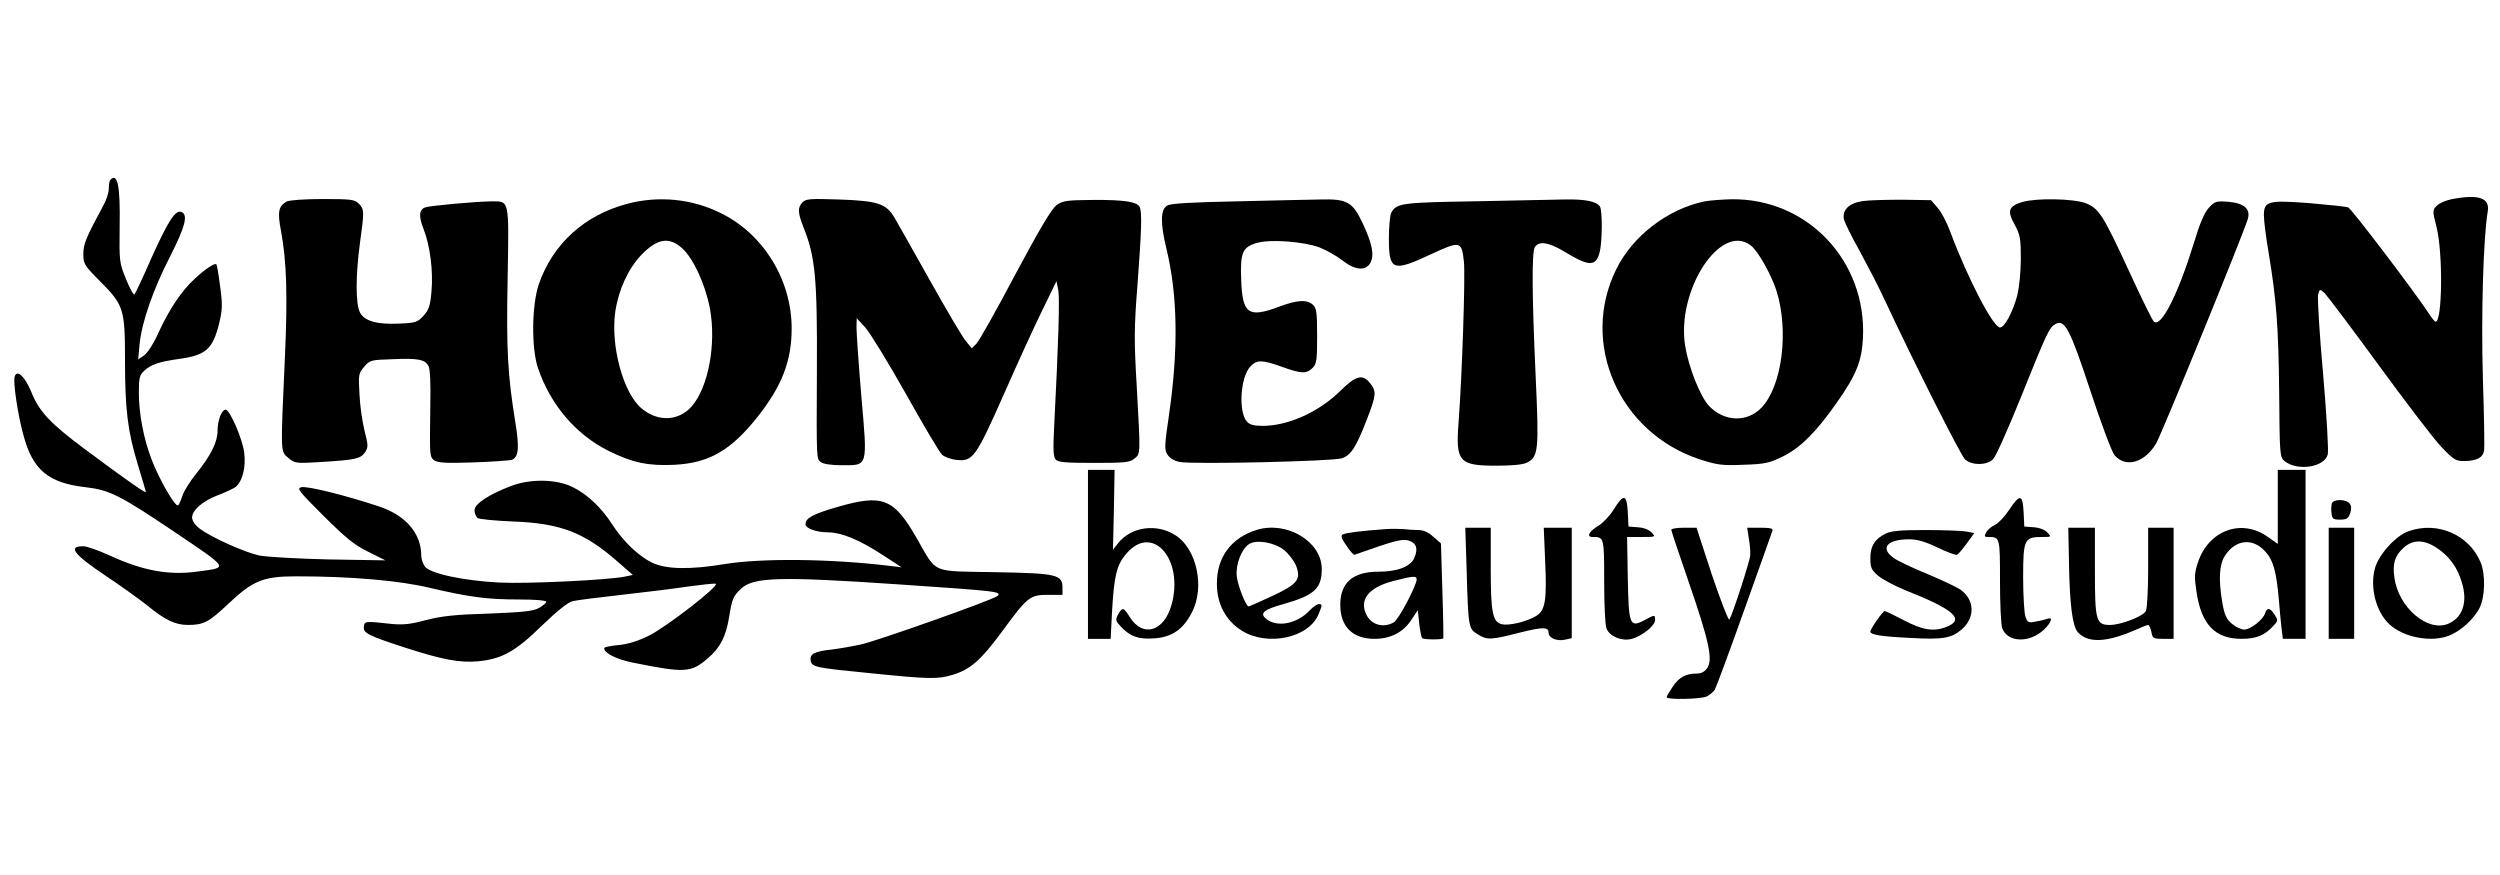
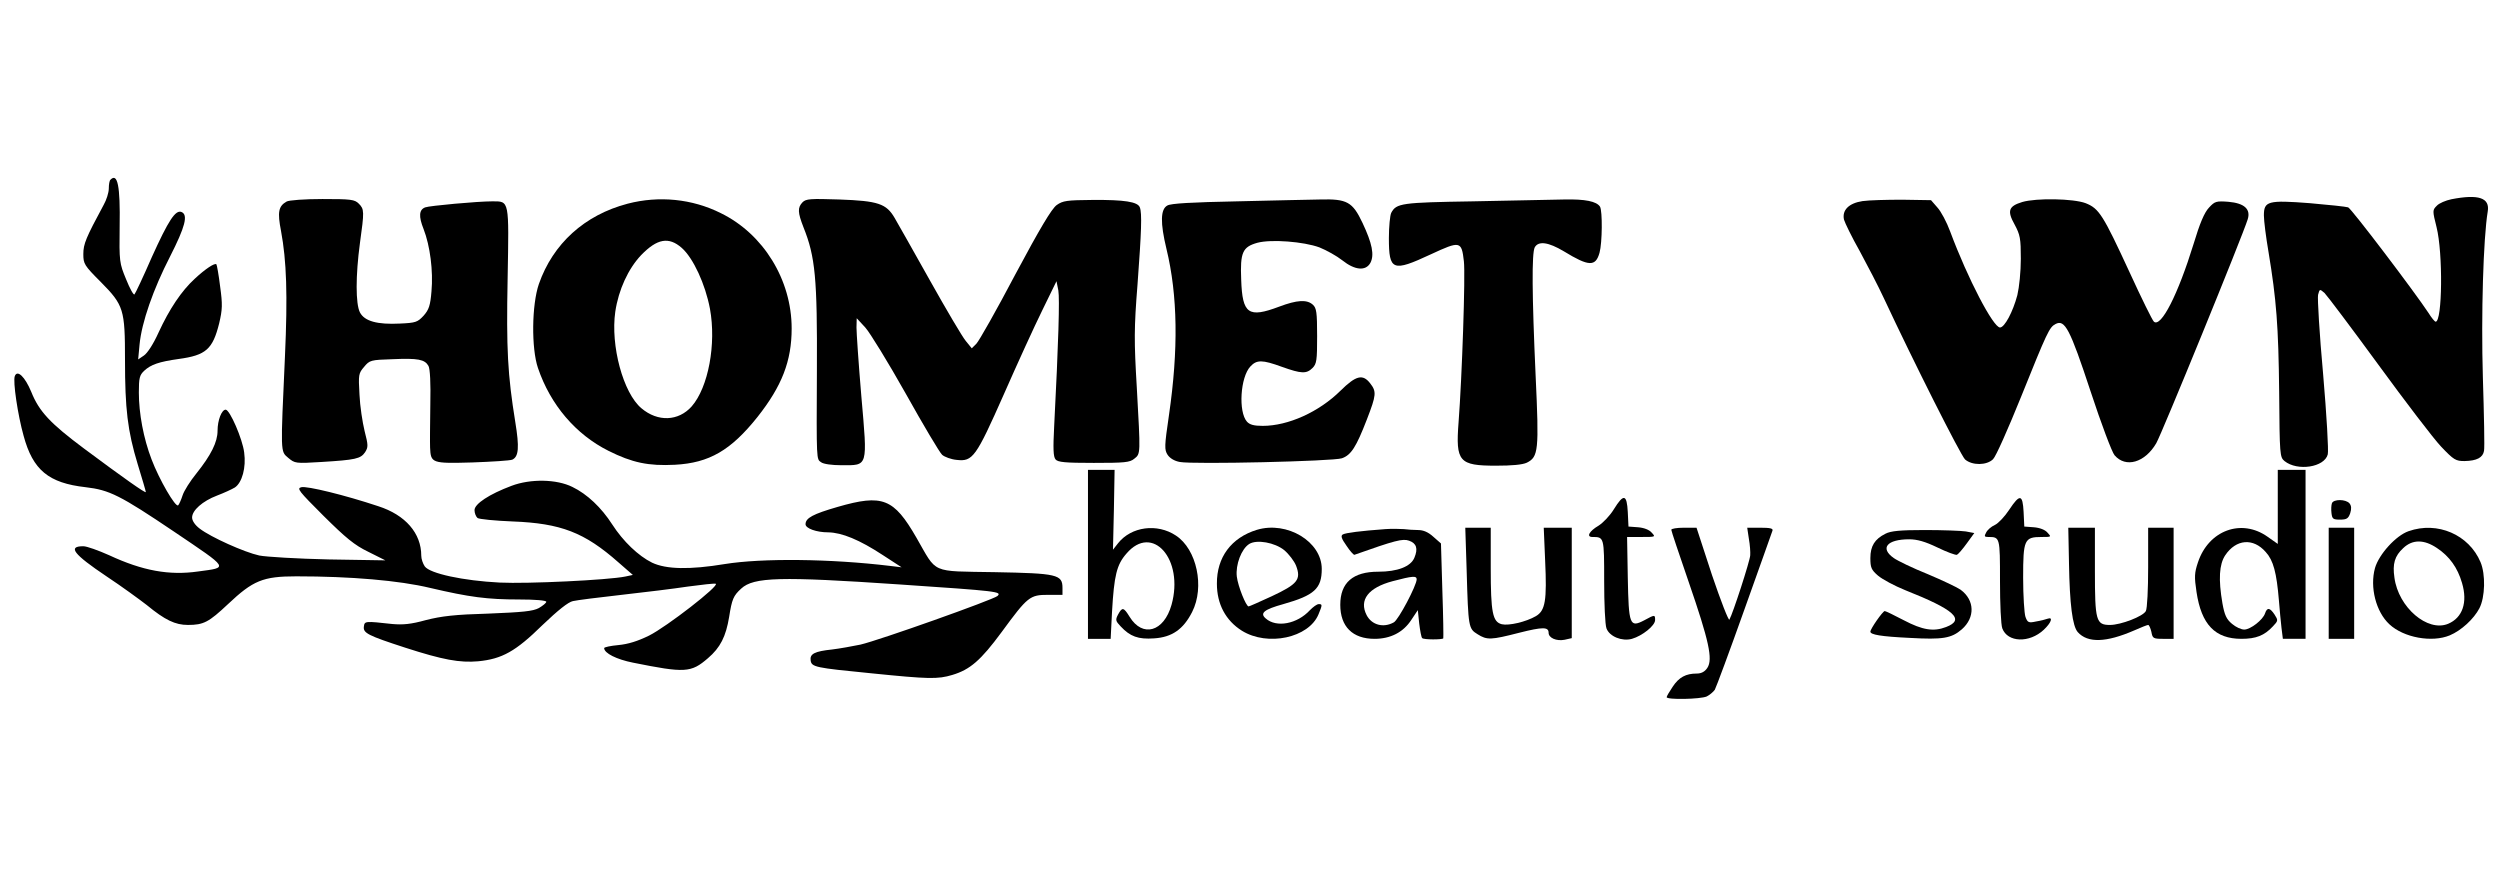
<svg xmlns="http://www.w3.org/2000/svg" version="1.0" width="100%" height="100mm" viewBox="0 0 1080 254" preserveAspectRatio="xMidYMid meet">
  <g transform="translate(0,254) scale(0.1,-0.1)" fill="#000000" stroke="none">
    <path d="M477 2383 c-4 -3 -7 -20 -7 -38 0 -17 -10 -49 -22 -70 -77 -143 -88 -169 -88 -213 0 -42 4 -49 75 -120 100 -101 105 -119 105 -337 0 -212 11 -306 55 -451 19 -62 35 -116 35 -120 0 -7 -95 60 -267 188 -146 109 -194 160 -228 245 -27 65 -60 97 -71 68 -9 -22 13 -169 38 -258 40 -148 108 -204 268 -222 103 -12 149 -35 382 -192 241 -163 236 -154 104 -172 -125 -18 -240 3 -384 70 -47 21 -97 39 -112 39 -69 0 -43 -34 100 -130 65 -43 143 -100 174 -124 79 -65 123 -86 178 -86 68 0 90 12 173 90 108 102 151 120 295 120 236 0 445 -18 578 -50 171 -40 246 -50 385 -50 69 0 117 -4 117 -10 0 -5 -15 -17 -32 -27 -26 -14 -71 -18 -218 -24 -145 -4 -203 -11 -270 -28 -65 -18 -99 -21 -145 -17 -118 13 -120 13 -123 -11 -4 -28 18 -39 178 -91 164 -53 236 -66 316 -59 103 10 162 43 277 156 68 65 112 100 132 104 17 4 111 16 210 27 99 11 229 27 288 36 59 8 113 14 119 12 19 -7 -212 -186 -288 -224 -49 -24 -90 -37 -133 -41 -33 -3 -61 -9 -61 -13 0 -22 54 -49 125 -63 224 -45 250 -44 323 19 54 46 78 94 92 179 12 76 18 91 52 122 54 50 168 53 683 18 428 -29 444 -31 424 -50 -18 -16 -510 -191 -592 -210 -34 -7 -89 -17 -122 -21 -76 -8 -97 -19 -93 -47 4 -29 18 -32 263 -56 247 -25 286 -26 349 -7 77 23 123 63 213 185 113 154 122 161 201 161 l62 0 0 30 c0 58 -23 63 -293 68 -280 5 -247 -9 -338 149 -98 170 -146 189 -340 133 -107 -31 -139 -48 -139 -75 0 -18 47 -35 98 -35 59 -1 135 -32 237 -99 l80 -52 -50 6 c-257 31 -553 34 -714 8 -151 -25 -253 -23 -314 6 -59 29 -125 92 -172 165 -47 73 -108 131 -172 162 -68 34 -181 36 -263 5 -96 -36 -160 -78 -160 -105 0 -13 6 -28 13 -34 6 -5 75 -12 152 -15 208 -8 310 -47 457 -177 l62 -54 -33 -7 c-73 -15 -422 -32 -542 -26 -158 8 -302 39 -324 70 -8 12 -15 32 -15 46 0 97 -68 176 -186 214 -144 48 -308 88 -332 82 -21 -5 -12 -16 96 -124 96 -95 133 -126 193 -155 l74 -37 -245 4 c-135 3 -270 11 -300 17 -64 14 -209 79 -257 116 -20 15 -33 34 -33 48 0 31 45 71 108 95 29 11 64 27 77 35 31 21 49 86 40 151 -7 58 -62 185 -80 185 -17 0 -35 -45 -35 -91 0 -49 -28 -105 -91 -184 -27 -33 -54 -76 -60 -95 -6 -19 -15 -39 -19 -43 -11 -12 -83 113 -115 198 -35 91 -55 199 -55 289 0 63 3 75 23 94 29 27 64 39 149 51 118 16 147 42 175 154 14 60 15 81 4 160 -6 50 -14 93 -16 95 -7 7 -48 -20 -93 -62 -58 -53 -110 -131 -157 -233 -22 -49 -48 -89 -63 -99 l-25 -17 6 64 c9 96 59 239 132 381 65 128 79 180 49 192 -26 10 -56 -36 -128 -195 -37 -85 -71 -157 -75 -161 -4 -4 -20 25 -36 65 -29 70 -30 76 -28 230 3 174 -9 232 -40 200z" />
    <path d="M10590 2299 c-24 -5 -53 -17 -63 -28 -19 -19 -19 -21 -1 -93 28 -112 25 -408 -4 -408 -4 0 -18 17 -31 38 -60 91 -333 451 -347 456 -9 3 -83 11 -165 18 -182 14 -199 9 -199 -53 0 -23 9 -94 20 -158 34 -205 43 -320 46 -606 2 -272 3 -280 23 -297 56 -45 173 -27 187 29 4 15 -5 171 -20 345 -16 175 -25 330 -22 344 7 26 7 26 28 8 11 -11 115 -149 232 -309 116 -159 238 -319 271 -354 56 -59 64 -63 102 -63 53 1 79 15 84 44 3 13 0 156 -5 318 -8 270 2 602 21 716 10 59 -39 76 -157 53z" />
    <path d="M1238 2289 c-35 -20 -40 -45 -24 -127 24 -129 29 -275 17 -542 -19 -421 -20 -409 14 -438 29 -24 31 -25 143 -18 148 9 170 14 189 42 14 22 14 30 -2 92 -9 37 -20 108 -22 157 -5 87 -4 92 20 120 24 29 29 30 122 33 112 5 140 -1 156 -29 7 -13 10 -74 8 -167 -1 -81 -2 -164 -1 -186 3 -67 7 -69 182 -64 85 3 163 8 173 12 28 13 31 53 13 163 -33 205 -39 312 -33 621 6 340 8 332 -66 332 -64 0 -272 -19 -290 -26 -27 -10 -29 -39 -7 -94 28 -72 42 -181 34 -269 -5 -61 -11 -79 -34 -105 -26 -28 -34 -31 -102 -34 -98 -5 -153 10 -173 48 -19 37 -19 159 0 300 19 137 19 146 -5 170 -18 18 -33 20 -157 20 -76 0 -146 -5 -155 -11z" />
    <path d="M2712 2280 c-187 -49 -323 -173 -384 -347 -31 -90 -33 -278 -4 -363 54 -159 163 -287 305 -358 102 -51 172 -66 287 -60 148 8 241 62 356 206 106 134 148 242 148 383 0 210 -122 408 -306 498 -124 62 -267 76 -402 41z m233 -191 c50 -44 102 -157 122 -263 28 -152 -7 -340 -79 -422 -57 -64 -146 -68 -217 -8 -79 66 -134 271 -113 417 14 95 56 186 112 245 69 71 119 80 175 31z" />
    <path d="M3467 2286 c-22 -23 -21 -44 4 -108 51 -127 60 -220 58 -618 -2 -395 -2 -383 18 -397 10 -8 47 -13 88 -13 116 0 113 -12 86 298 -12 141 -21 275 -21 297 l1 40 37 -40 c20 -22 99 -151 175 -286 76 -136 146 -254 157 -264 10 -9 39 -20 63 -22 69 -8 83 11 203 282 58 132 133 296 167 365 l61 125 8 -40 c6 -36 1 -219 -18 -587 -5 -96 -4 -131 6 -143 10 -12 41 -15 165 -15 133 0 156 2 175 18 28 22 27 18 11 307 -12 202 -12 256 3 445 17 230 20 309 10 334 -9 24 -66 33 -204 32 -111 -1 -128 -3 -155 -22 -22 -16 -72 -100 -179 -300 -81 -154 -157 -288 -168 -299 l-20 -20 -26 32 c-15 18 -84 135 -154 260 -70 125 -139 247 -153 271 -36 62 -71 74 -240 80 -124 4 -143 3 -158 -12z" />
    <path d="M5345 2290 c-198 -4 -287 -9 -302 -18 -30 -16 -31 -75 -4 -187 49 -202 52 -436 11 -718 -20 -136 -20 -150 -6 -172 10 -15 30 -27 53 -31 59 -11 663 3 700 16 40 14 62 49 108 168 41 106 42 120 14 156 -32 41 -61 34 -128 -32 -93 -92 -226 -152 -336 -152 -38 0 -56 5 -68 18 -38 42 -29 193 15 239 27 29 51 29 136 -2 84 -30 106 -31 132 -5 18 18 20 33 20 138 0 103 -3 121 -18 135 -26 24 -69 21 -146 -8 -133 -50 -159 -32 -164 116 -5 119 6 142 70 160 60 16 200 5 268 -20 30 -12 75 -37 99 -56 54 -43 101 -47 121 -11 18 34 8 84 -34 173 -43 91 -67 104 -183 101 -43 -1 -204 -4 -358 -8z" />
    <path d="M6365 2290 c-311 -5 -333 -8 -355 -50 -5 -10 -10 -59 -10 -109 0 -141 16 -147 181 -70 127 59 133 58 143 -30 7 -58 -8 -500 -23 -696 -13 -170 2 -187 162 -187 68 0 114 4 133 13 50 25 53 52 38 374 -16 353 -17 530 -4 556 16 29 59 23 126 -17 108 -66 137 -67 154 -6 12 43 13 181 2 199 -15 23 -64 33 -155 31 -51 -1 -227 -5 -392 -8z" />
-     <path d="M7365 2290 c-159 -32 -313 -150 -383 -294 -158 -320 13 -707 362 -821 75 -24 96 -27 188 -23 93 3 111 7 170 36 75 37 143 104 232 231 85 121 109 180 114 281 16 333 -240 603 -568 599 -41 -1 -93 -5 -115 -9z m199 -191 c31 -24 87 -124 110 -194 55 -174 25 -412 -64 -506 -62 -65 -161 -62 -227 7 -38 41 -88 166 -103 259 -39 241 154 536 284 434z" />
    <path d="M8046 2291 c-59 -9 -89 -39 -80 -80 4 -14 34 -76 68 -136 33 -61 81 -153 105 -205 127 -272 331 -677 350 -695 31 -27 94 -26 121 1 12 11 65 131 120 267 114 283 123 303 150 317 40 21 62 -20 151 -290 46 -140 93 -265 104 -277 48 -56 131 -32 180 52 23 39 372 893 395 967 14 44 -14 70 -83 76 -53 4 -59 2 -84 -25 -20 -21 -40 -68 -67 -158 -67 -217 -140 -361 -171 -335 -7 6 -54 102 -105 213 -115 249 -132 276 -190 299 -53 20 -213 23 -274 5 -59 -18 -66 -38 -33 -97 24 -45 27 -60 27 -148 0 -56 -7 -123 -15 -157 -19 -72 -55 -140 -75 -140 -29 0 -139 210 -215 414 -15 41 -40 88 -56 105 l-27 31 -124 2 c-67 0 -145 -2 -172 -6z" />
    <path d="M4700 765 l0 -365 49 0 49 0 6 118 c9 156 20 202 62 250 112 132 250 -24 195 -221 -33 -117 -125 -143 -181 -52 -26 42 -32 43 -50 10 -12 -23 -11 -28 11 -51 41 -44 76 -57 145 -52 77 5 126 39 164 114 55 108 20 271 -70 330 -81 54 -193 39 -250 -33 l-22 -28 4 173 3 172 -57 0 -58 0 0 -365z" />
    <path d="M9840 970 l0 -160 -44 31 c-113 80 -255 28 -301 -111 -15 -45 -16 -62 -6 -128 21 -140 80 -202 194 -202 63 0 99 14 136 54 23 24 23 26 7 51 -20 30 -32 32 -41 5 -9 -28 -63 -70 -90 -70 -13 0 -37 11 -53 25 -24 20 -32 38 -41 88 -18 104 -14 169 12 208 47 70 121 76 175 14 33 -36 47 -89 57 -210 3 -38 8 -91 11 -117 l6 -48 49 0 49 0 0 365 0 365 -60 0 -60 0 0 -160z" />
    <path d="M6972 960 c-17 -28 -47 -59 -66 -71 -41 -24 -54 -49 -27 -49 51 0 51 0 51 -190 0 -98 4 -190 10 -205 13 -35 67 -57 110 -45 45 13 100 57 100 81 0 24 -1 24 -47 -1 -63 -33 -67 -20 -71 185 l-3 175 62 0 c61 0 62 0 44 19 -10 12 -33 21 -59 23 l-41 3 -3 63 c-4 77 -18 80 -60 12z" />
    <path d="M8680 958 c-19 -29 -47 -59 -62 -66 -16 -7 -33 -22 -38 -33 -9 -16 -7 -19 9 -19 51 0 51 0 51 -190 0 -98 4 -190 10 -205 23 -61 117 -64 179 -6 32 30 42 57 17 48 -8 -3 -31 -9 -50 -12 -32 -7 -37 -5 -46 20 -5 14 -10 91 -10 169 0 165 5 176 80 176 42 0 43 0 25 19 -10 12 -33 21 -59 23 l-41 3 -3 63 c-4 77 -16 79 -62 10z" />
    <path d="M10074 986 c-3 -8 -4 -27 -2 -43 3 -25 7 -28 37 -28 29 0 36 5 44 28 6 19 5 32 -3 42 -16 19 -69 19 -76 1z" />
    <path d="M5430 871 c-111 -34 -174 -119 -173 -233 0 -88 38 -159 108 -203 111 -69 289 -31 331 71 17 41 17 44 1 44 -8 0 -24 -12 -38 -26 -55 -60 -145 -77 -191 -36 -27 23 -7 39 76 62 134 38 166 67 166 152 0 118 -150 208 -280 169z m118 -88 c20 -17 43 -47 51 -67 23 -60 6 -80 -105 -132 -52 -24 -97 -44 -100 -44 -11 0 -46 87 -51 129 -6 51 20 120 54 141 33 20 110 6 151 -27z" />
    <path d="M5985 874 c-109 -8 -171 -16 -184 -23 -10 -6 -6 -18 16 -49 15 -23 31 -40 34 -39 175 62 209 71 236 61 32 -11 40 -34 23 -74 -16 -38 -73 -60 -156 -60 -109 0 -164 -47 -164 -143 0 -94 53 -147 148 -147 69 0 124 28 159 82 l28 42 6 -58 c4 -31 9 -60 13 -63 7 -7 86 -7 91 -1 1 2 0 94 -4 206 l-6 204 -33 29 c-22 20 -43 29 -66 29 -18 0 -46 2 -62 4 -16 1 -51 2 -79 0z m135 -217 c0 -26 -79 -176 -99 -186 -45 -25 -95 -11 -117 31 -34 66 7 119 112 147 87 23 104 24 104 8z" />
    <path d="M6336 693 c7 -244 8 -249 47 -273 41 -26 58 -25 179 6 103 26 128 26 128 0 0 -22 34 -37 69 -30 l31 7 0 238 0 239 -61 0 -60 0 6 -142 c8 -172 1 -216 -40 -240 -43 -25 -117 -42 -147 -35 -40 10 -48 50 -48 243 l0 174 -55 0 -55 0 6 -187z" />
    <path d="M7220 871 c0 -5 34 -106 75 -225 88 -255 105 -334 81 -371 -11 -17 -26 -25 -46 -25 -47 0 -77 -16 -104 -57 -14 -21 -26 -41 -26 -45 0 -12 146 -9 173 3 12 6 28 19 35 29 6 11 64 167 128 347 64 180 119 333 121 340 4 10 -10 13 -52 13 l-57 0 7 -47 c5 -27 7 -59 6 -72 -1 -24 -75 -252 -90 -278 -3 -7 -37 80 -75 192 l-67 205 -55 0 c-30 0 -54 -4 -54 -9z" />
    <path d="M8938 728 c3 -180 15 -273 38 -299 43 -48 123 -45 243 7 29 13 57 24 61 24 4 0 10 -13 14 -30 5 -28 8 -30 51 -30 l45 0 0 240 0 240 -55 0 -55 0 0 -171 c0 -94 -4 -179 -10 -189 -12 -23 -108 -60 -155 -60 -60 0 -65 18 -65 232 l0 188 -57 0 -58 0 3 -152z" />
    <path d="M10060 640 l0 -240 55 0 55 0 0 240 0 240 -55 0 -55 0 0 -240z" />
    <path d="M10405 865 c-55 -19 -128 -100 -145 -159 -23 -83 4 -189 62 -243 62 -58 184 -80 261 -48 50 21 104 71 128 117 25 48 27 147 5 199 -50 119 -186 178 -311 134z m123 -73 c54 -36 89 -85 108 -151 25 -84 2 -150 -60 -176 -89 -37 -215 71 -232 199 -9 60 1 94 38 128 40 38 90 38 146 0z" />
    <path d="M8145 854 c-46 -23 -65 -53 -65 -105 0 -41 4 -51 33 -76 19 -16 71 -44 118 -63 212 -84 260 -127 176 -159 -54 -21 -102 -13 -182 29 -42 22 -79 40 -83 40 -9 -1 -62 -77 -62 -89 0 -13 45 -21 171 -27 141 -8 179 -2 224 37 58 51 56 126 -5 171 -14 10 -77 40 -141 67 -65 26 -131 58 -148 70 -61 43 -29 81 67 81 34 0 69 -10 121 -35 41 -20 79 -34 85 -32 6 3 25 25 43 50 l32 44 -37 7 c-20 3 -100 6 -177 6 -107 0 -147 -4 -170 -16z" />
  </g>
</svg>